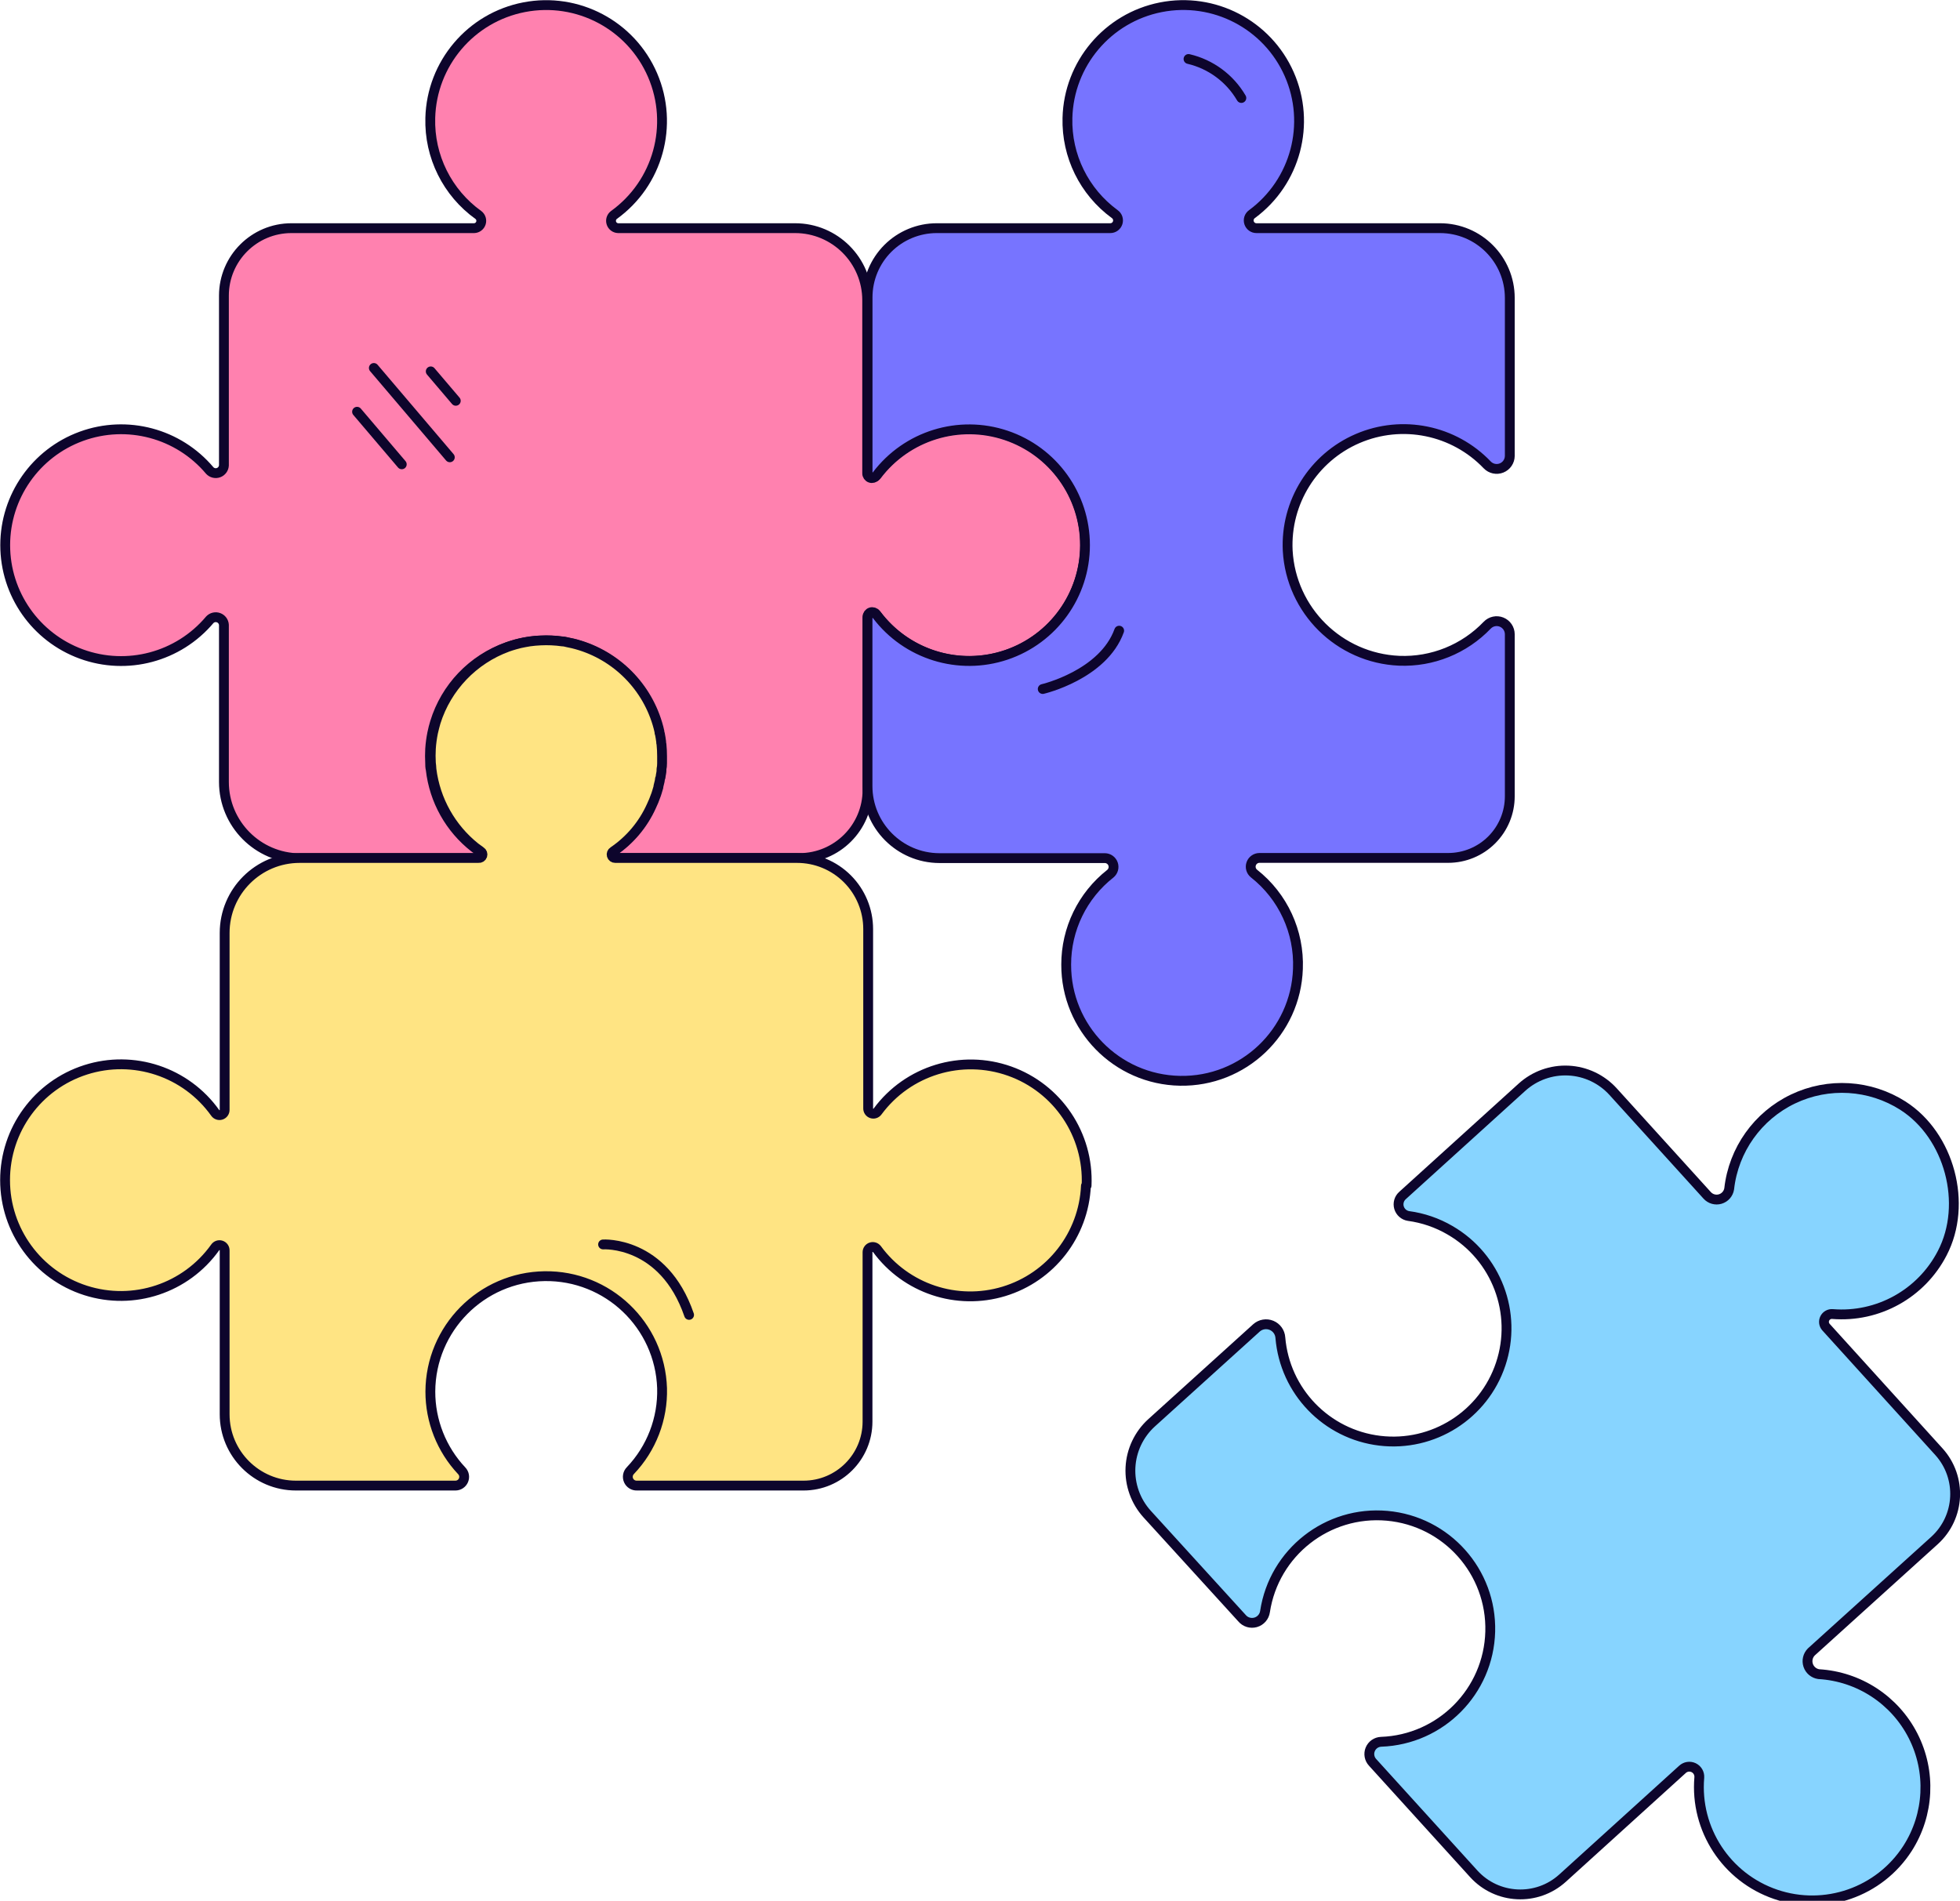
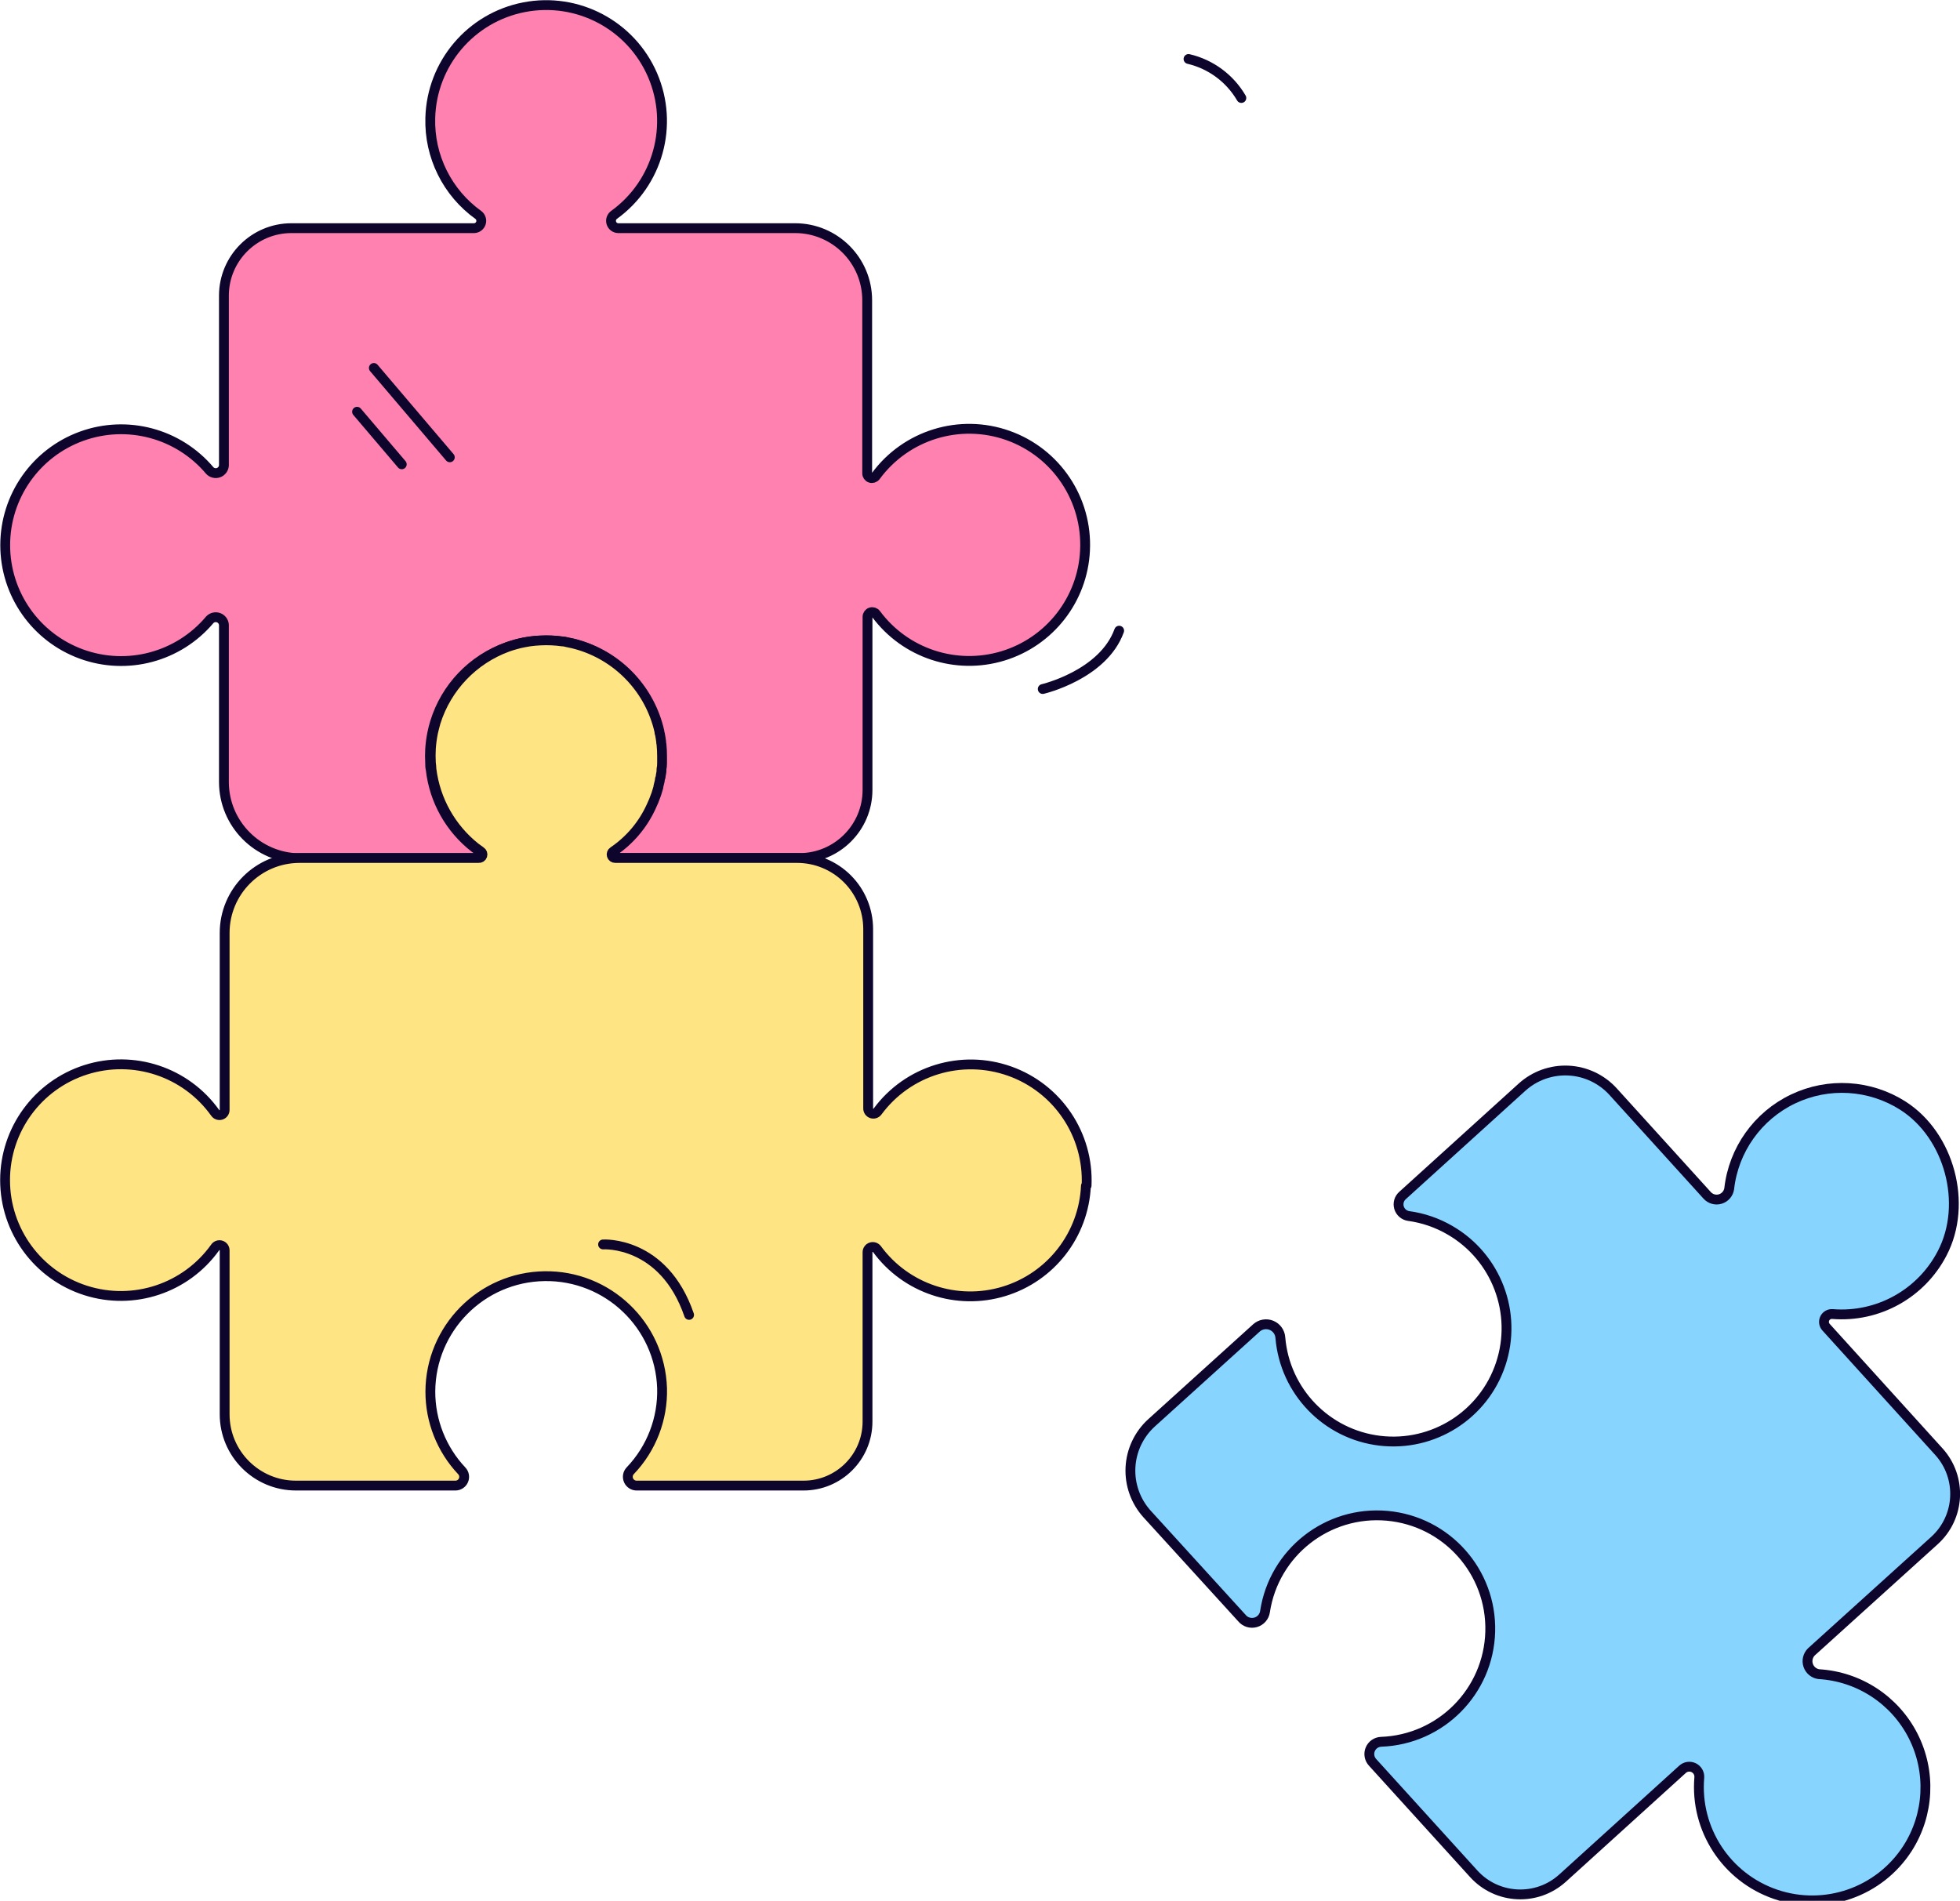
<svg xmlns="http://www.w3.org/2000/svg" width="299px" height="290px" viewBox="0 0 299 290" version="1.1">
  <title>Icons/puzzle</title>
  <g id="Icons/puzzle" stroke="none" stroke-width="1" fill="none" fill-rule="evenodd" stroke-linecap="round" stroke-linejoin="round">
    <g id="puzzle" stroke="#0D052C">
      <g id="puzzle-2" transform="translate(172, 163)" fill="#87D4FF" fill-rule="nonzero" stroke-width="1.5">
        <path d="M118.29,5.69 C125.4,10.23 128.2,20.69 124.29,28.19 C121.096,34.376 114.499,38.038 107.56,37.48 C107.068,37.435 106.598,37.696 106.377,38.138 C106.155,38.581 106.228,39.113 106.56,39.48 L123.78,58.48 C127.333,62.408 127.033,68.471 123.11,72.03 L104.32,89.03 C103.787,89.566 103.601,90.356 103.84,91.073 C104.079,91.79 104.702,92.311 105.45,92.42 C111.577,92.78 117.053,96.36 119.841,101.828 C122.628,107.295 122.308,113.831 119,119 C114.703,125.682 106.404,128.576 98.883,126.015 C91.363,123.453 86.555,116.096 87.23,108.18 C87.276,107.552 86.932,106.96 86.365,106.688 C85.797,106.417 85.12,106.52 84.66,106.95 L66.37,123.54 C62.445,127.095 56.381,126.8 52.82,122.88 L37.39,105.88 C36.894,105.346 36.754,104.572 37.031,103.898 C37.308,103.223 37.952,102.772 38.68,102.74 C47.8,102.414 55.095,95.053 55.337,85.93 C55.579,76.807 48.686,69.069 39.596,68.259 C30.506,67.45 22.354,73.848 20.98,82.87 C20.87,83.655 20.308,84.3 19.546,84.517 C18.784,84.733 17.966,84.48 17.46,83.87 L3,68 C1.243,66.063 0.327,63.507 0.454,60.894 C0.582,58.282 1.742,55.827 3.68,54.07 L19.68,39.59 C20.306,39.034 21.194,38.884 21.969,39.203 C22.743,39.522 23.267,40.254 23.32,41.09 C24.004,49.265 30.341,55.832 38.487,56.807 C46.632,57.781 54.34,52.895 56.933,45.112 C59.527,37.33 56.291,28.796 49.19,24.69 C47.247,23.557 45.099,22.819 42.87,22.52 C42.183,22.412 41.62,21.918 41.423,21.251 C41.227,20.584 41.432,19.863 41.95,19.4 L60.17,2.88 C62.106,1.123 64.66,0.208 67.271,0.335 C69.882,0.463 72.335,1.623 74.09,3.56 L88.43,19.37 C88.931,19.927 89.708,20.146 90.426,19.933 C91.144,19.719 91.675,19.111 91.79,18.37 C92.453,12.427 96.136,7.248 101.531,4.67 C106.927,2.092 113.27,2.482 118.31,5.7 L118.29,5.69 Z" id="Path" />
      </g>
      <path d="M100.27,110.41 C98.447,104.341 93.546,99.692 87.39,98.19 C93.566,99.656 98.481,104.32 100.27,110.41 Z" id="Path" stroke-width="0.6" fill="#98F8FF" fill-rule="nonzero" />
      <g id="puzzle-3" fill-rule="nonzero" stroke-width="1.5">
        <path d="M165.52,84 C165.159,91.466 160.143,97.9 152.99,100.072 C145.838,102.243 138.092,99.685 133.64,93.68 C133.455,93.429 133.13,93.325 132.834,93.423 C132.538,93.521 132.339,93.798 132.34,94.11 L132.34,120.51 C132.34,126.254 127.684,130.91 121.94,130.91 L93.75,130.91 C93.507,130.913 93.292,130.754 93.224,130.52 C93.156,130.287 93.253,130.037 93.46,129.91 C95.999,128.189 98.011,125.797 99.27,123 L99.63,122.19 C99.75,121.89 99.86,121.61 99.96,121.32 C100.02,121.18 100.06,121.03 100.11,120.87 C100.16,120.71 100.27,120.36 100.34,120.1 L100.34,119.99 C100.41,119.72 100.48,119.45 100.54,119.17 C100.6,118.89 100.61,118.85 100.63,118.69 C100.65,118.53 100.63,118.46 100.7,118.33 C100.77,118.2 100.79,117.83 100.81,117.58 C100.815,117.497 100.815,117.413 100.81,117.33 C100.855,117.042 100.885,116.751 100.9,116.46 C100.9,116.1 100.9,115.74 100.9,115.38 C100.9,114.77 100.9,114.17 100.81,113.57 C100.81,113.43 100.81,113.29 100.76,113.16 C100.76,112.76 100.64,112.36 100.57,111.98 C100.57,111.87 100.57,111.75 100.5,111.64 C100.41,111.23 100.31,110.82 100.18,110.4 C98.37,104.358 93.509,99.718 87.39,98.19 L86.59,98.02 C86.33,97.96 86.06,97.92 85.79,97.88 C84.684,97.724 83.566,97.674 82.45,97.73 C81.88,97.73 81.33,97.81 80.79,97.88 L80,98 L79.21,98.18 C78.94,98.221 78.675,98.291 78.42,98.39 C78.06,98.49 77.7,98.61 77.35,98.73 C72.065,100.604 67.983,104.875 66.35,110.24 C66.2,110.76 66.06,111.24 65.95,111.81 C65.784,112.621 65.673,113.443 65.62,114.27 C65.58,114.986 65.58,115.704 65.62,116.42 C65.62,116.74 65.62,117.06 65.71,117.42 C66.244,122.122 68.648,126.411 72.38,129.32 C72.65,129.53 72.94,129.74 73.23,129.94 L73.23,129.94 C73.449,130.071 73.547,130.336 73.465,130.578 C73.383,130.819 73.143,130.97 72.89,130.94 L45.71,130.94 C39.319,130.885 34.165,125.691 34.16,119.3 L34.16,95.34 C34.13,94.841 33.807,94.409 33.337,94.239 C32.867,94.069 32.341,94.196 32,94.56 C27.217,100.243 19.392,102.33 12.414,99.784 C5.436,97.238 0.794,90.603 0.794,83.175 C0.794,75.747 5.436,69.112 12.414,66.566 C19.392,64.02 27.217,66.107 32,71.79 C32.343,72.155 32.871,72.281 33.341,72.109 C33.812,71.937 34.134,71.5 34.16,71 L34.16,45.1 C34.166,39.415 38.775,34.81 44.46,34.81 L72.34,34.81 C72.809,34.792 73.218,34.484 73.363,34.037 C73.509,33.59 73.359,33.1 72.99,32.81 C68.231,29.402 65.476,23.851 65.64,18 C65.855,9.702 71.814,2.672 79.965,1.099 C88.115,-0.474 96.262,3.836 99.549,11.458 C102.836,19.08 100.378,27.962 93.64,32.81 C93.271,33.1 93.121,33.59 93.267,34.037 C93.412,34.484 93.821,34.792 94.29,34.81 L121.29,34.81 C127.365,34.81 132.29,39.735 132.29,45.81 L132.29,72.21 C132.286,72.52 132.48,72.798 132.773,72.9 C133.065,73.002 133.391,72.905 133.58,72.66 C138.198,66.354 146.406,63.826 153.771,66.441 C161.136,69.056 165.912,76.194 165.52,84 L165.52,84 Z" id="Path" fill="#FF81AF" />
        <line x1="54.47" y1="62.82" x2="61.29" y2="70.84" id="Path" />
        <line x1="57.03" y1="56.14" x2="68.62" y2="69.77" id="Path" />
-         <line x1="65.71" y1="56.66" x2="69.53" y2="61.15" id="Path" />
      </g>
      <path d="M85.77,105.6 C89.169,106.403 92.086,108.574 93.83,111.6" id="Path" stroke-width="0.6" />
      <g id="puzzle-4" transform="translate(0, 97)" fill-rule="nonzero" stroke-width="1.5">
        <path d="M165.66,83.91 C165.326,91.393 160.307,97.851 153.139,100.023 C145.97,102.195 138.212,99.609 133.78,93.57 C133.575,93.296 133.217,93.183 132.892,93.289 C132.566,93.396 132.344,93.697 132.34,94.04 L132.34,119.89 C132.34,125.28 127.97,129.651 122.58,129.651 L97.16,129.651 C96.612,129.669 96.107,129.351 95.887,128.849 C95.667,128.347 95.775,127.761 96.16,127.37 C99.385,123.989 101.128,119.461 101,114.79 C100.679,105.161 92.708,97.562 83.075,97.701 C73.442,97.84 65.693,105.666 65.65,115.3 C65.642,119.792 67.352,124.118 70.43,127.39 C70.803,127.771 70.912,128.338 70.707,128.831 C70.502,129.323 70.023,129.646 69.49,129.651 L45.15,129.651 C39.141,129.651 34.27,124.779 34.27,118.77 L34.27,93.77 C34.275,93.422 34.052,93.112 33.72,93.006 C33.389,92.901 33.028,93.024 32.83,93.31 C28.368,99.566 20.376,102.221 13.057,99.879 C5.739,97.537 0.774,90.734 0.774,83.05 C0.774,75.366 5.739,68.563 13.057,66.221 C20.376,63.879 28.368,66.534 32.83,72.79 C33.027,73.075 33.385,73.198 33.716,73.095 C34.046,72.992 34.27,72.686 34.27,72.34 L34.27,45.34 C34.27,39.022 39.392,33.9 45.71,33.9 L73,33.9 C73.253,33.93 73.493,33.779 73.575,33.538 C73.657,33.296 73.559,33.031 73.34,32.9 L73.34,32.9 C73.05,32.7 72.76,32.49 72.49,32.28 C68.801,29.334 66.407,25.064 65.82,20.38 C65.82,20.05 65.76,19.73 65.73,19.38 C65.69,18.664 65.69,17.946 65.73,17.23 C65.783,16.403 65.894,15.581 66.06,14.77 C66.17,14.25 66.31,13.77 66.46,13.2 C68.138,7.862 72.204,3.608 77.46,1.69 C77.81,1.57 78.17,1.45 78.53,1.35 C78.89,1.25 79.05,1.2 79.32,1.14 L80,1 L80.8,0.86 C81.34,0.79 81.89,0.73 82.46,0.71 C83.576,0.654 84.694,0.704 85.8,0.86 C86.07,0.86 86.34,0.94 86.6,1 L87.4,1.17 C93.556,2.672 98.457,7.321 100.28,13.39 C100.41,13.81 100.51,14.22 100.6,14.63 C100.6,14.74 100.6,14.86 100.67,14.97 C100.74,15.35 100.81,15.75 100.86,16.15 C100.86,16.28 100.86,16.42 100.91,16.56 C100.97,17.16 101,17.76 101,18.37 C101,18.73 101,19.09 101,19.45 C101,19.81 100.97,20.1 100.91,20.32 C100.915,20.403 100.915,20.487 100.91,20.57 C100.91,20.82 100.84,21.07 100.8,21.32 C100.76,21.57 100.8,21.56 100.73,21.68 C100.66,21.8 100.67,22.01 100.64,22.16 C100.61,22.31 100.51,22.71 100.44,22.98 L100.44,23.09 C100.37,23.35 100.3,23.6 100.21,23.86 C100.12,24.12 100.12,24.17 100.06,24.31 C99.96,24.6 99.85,24.88 99.73,25.18 L99.37,25.99 C98.111,28.787 96.099,31.179 93.56,32.9 C93.353,33.027 93.256,33.277 93.324,33.51 C93.392,33.744 93.607,33.903 93.85,33.9 L121.59,33.9 C124.467,33.897 127.226,35.038 129.262,37.071 C131.297,39.105 132.44,41.863 132.44,44.74 L132.44,72.1 C132.431,72.45 132.652,72.764 132.985,72.872 C133.317,72.981 133.681,72.858 133.88,72.57 C138.506,66.311 146.68,63.813 154.015,66.417 C161.349,69.021 166.118,76.115 165.76,83.89 L165.66,83.91 Z" id="Path" fill="#FFE483" />
        <path d="M92,92.86 C92,92.86 101.22,92.26 105.12,103.61" id="Path" />
      </g>
      <g id="puzzle-5" transform="translate(132, 0)" fill-rule="nonzero" stroke-width="1.5">
-         <path d="M64.44,84 C64.945,93.139 72.296,100.408 81.44,100.81 C86.492,101.015 91.388,99.036 94.88,95.38 C95.445,94.794 96.309,94.609 97.065,94.912 C97.82,95.215 98.317,95.946 98.32,96.76 L98.32,121.48 C98.323,123.975 97.333,126.368 95.57,128.133 C93.807,129.898 91.415,130.89 88.92,130.89 L60.14,130.89 C59.575,130.889 59.07,131.242 58.878,131.773 C58.685,132.304 58.846,132.899 59.28,133.26 C63.725,136.751 66.225,142.163 66,147.81 C65.676,157.463 57.666,165.069 48.01,164.894 C38.353,164.72 30.624,156.828 30.65,147.17 C30.642,141.753 33.128,136.634 37.39,133.29 C37.823,132.93 37.984,132.338 37.794,131.808 C37.604,131.278 37.103,130.923 36.54,130.92 L11.29,130.92 C5.234,130.892 0.34,125.976 0.34,119.92 L0.34,94.31 C0.344,93.975 0.559,93.68 0.875,93.572 C1.192,93.464 1.543,93.567 1.75,93.83 C6.329,99.888 14.266,102.343 21.465,99.928 C28.665,97.513 33.516,90.768 33.516,83.175 C33.516,75.582 28.665,68.837 21.465,66.422 C14.266,64.007 6.329,66.462 1.75,72.52 C1.546,72.787 1.195,72.893 0.877,72.785 C0.559,72.676 0.347,72.376 0.35,72.04 L0.35,45.36 C0.35,42.562 1.462,39.879 3.44,37.9 C5.419,35.922 8.102,34.81 10.9,34.81 L37.37,34.81 C37.888,34.814 38.347,34.479 38.503,33.986 C38.659,33.492 38.476,32.955 38.05,32.66 C33.388,29.251 30.694,23.773 30.84,18 C31.048,9.732 36.963,2.715 45.077,1.11 C53.19,-0.494 61.331,3.744 64.67,11.311 C68.009,18.877 65.653,27.747 59,32.66 C58.576,32.954 58.392,33.489 58.545,33.981 C58.699,34.473 59.154,34.809 59.67,34.81 L87.67,34.81 C93.552,34.81 98.32,39.578 98.32,45.46 L98.32,69.56 C98.313,70.372 97.815,71.1 97.06,71.4 C96.305,71.701 95.444,71.515 94.88,70.93 C89.781,65.595 81.905,63.989 75.124,66.901 C68.343,69.812 64.084,76.629 64.44,84 Z" id="Path" fill="#7774FF" />
        <path d="M49.31,9 C52.7,9.792 55.615,11.944 57.37,14.95" id="Path" />
        <path d="M27.07,105.12 C27.07,105.12 36.28,102.98 38.73,96.22" id="Path" />
      </g>
    </g>
  </g>
</svg>